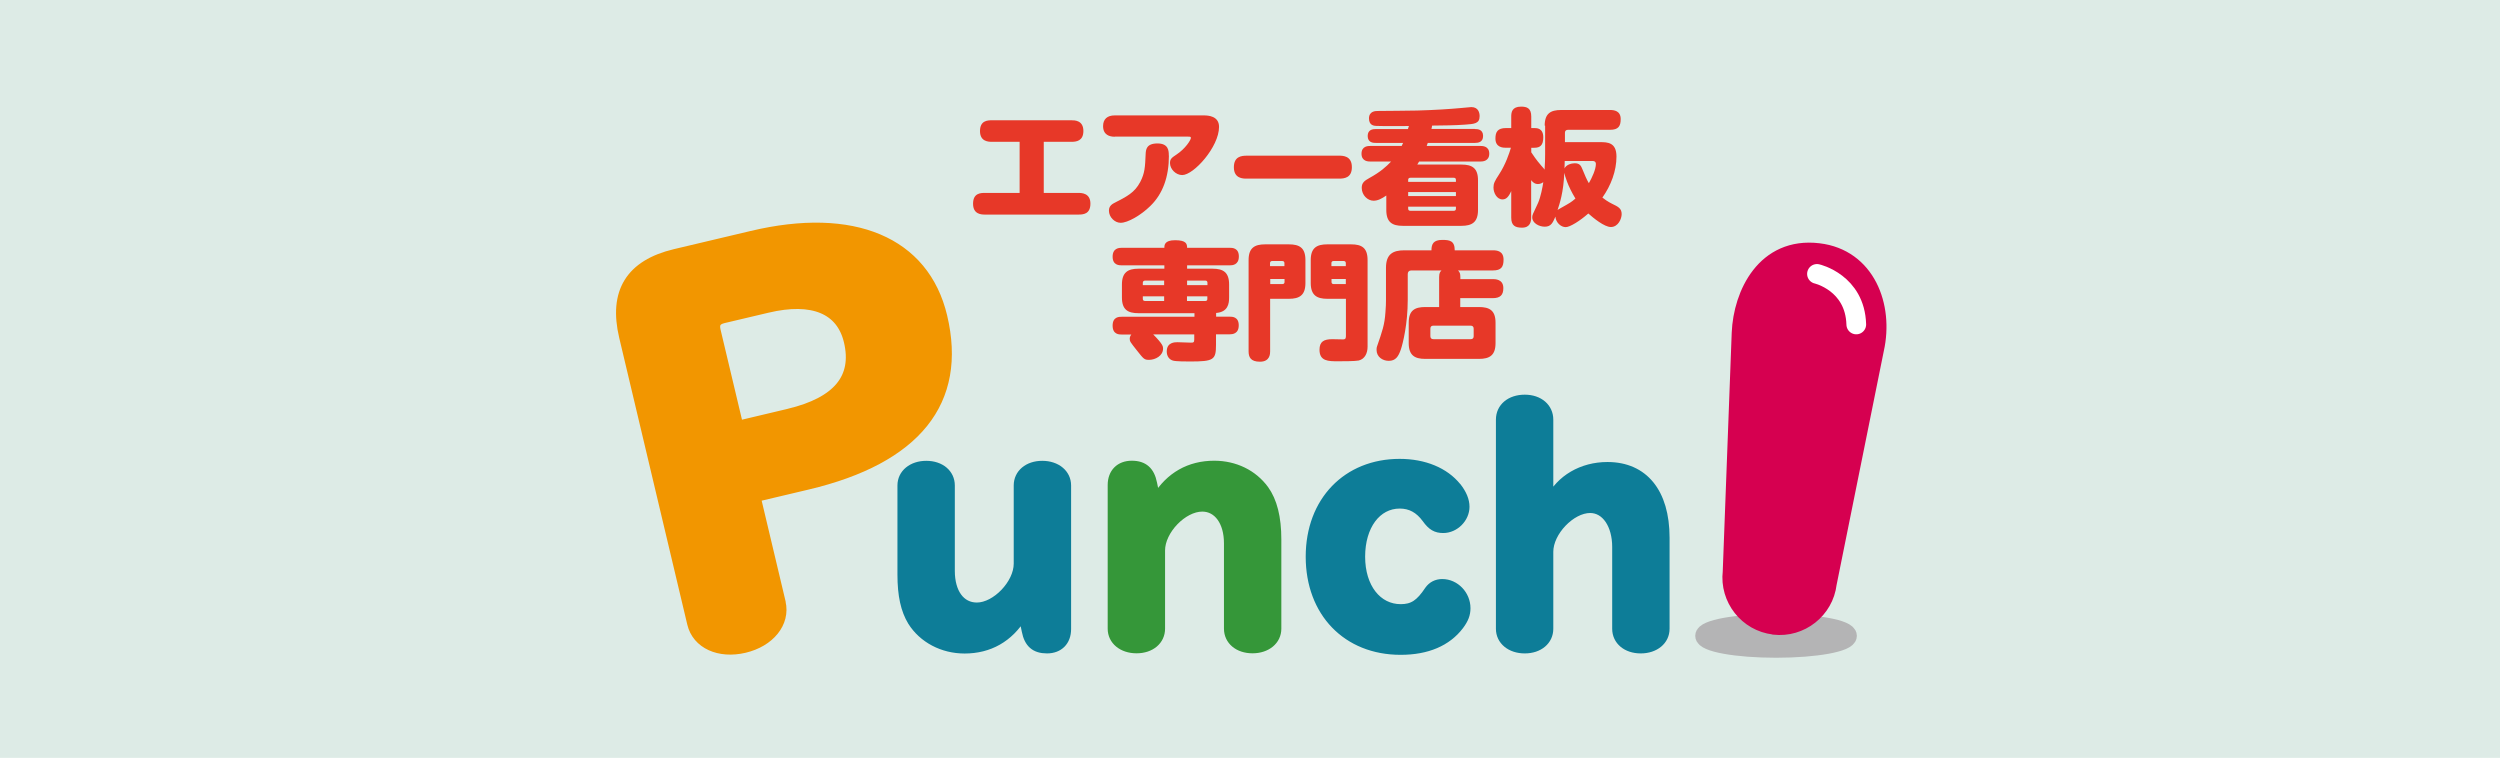
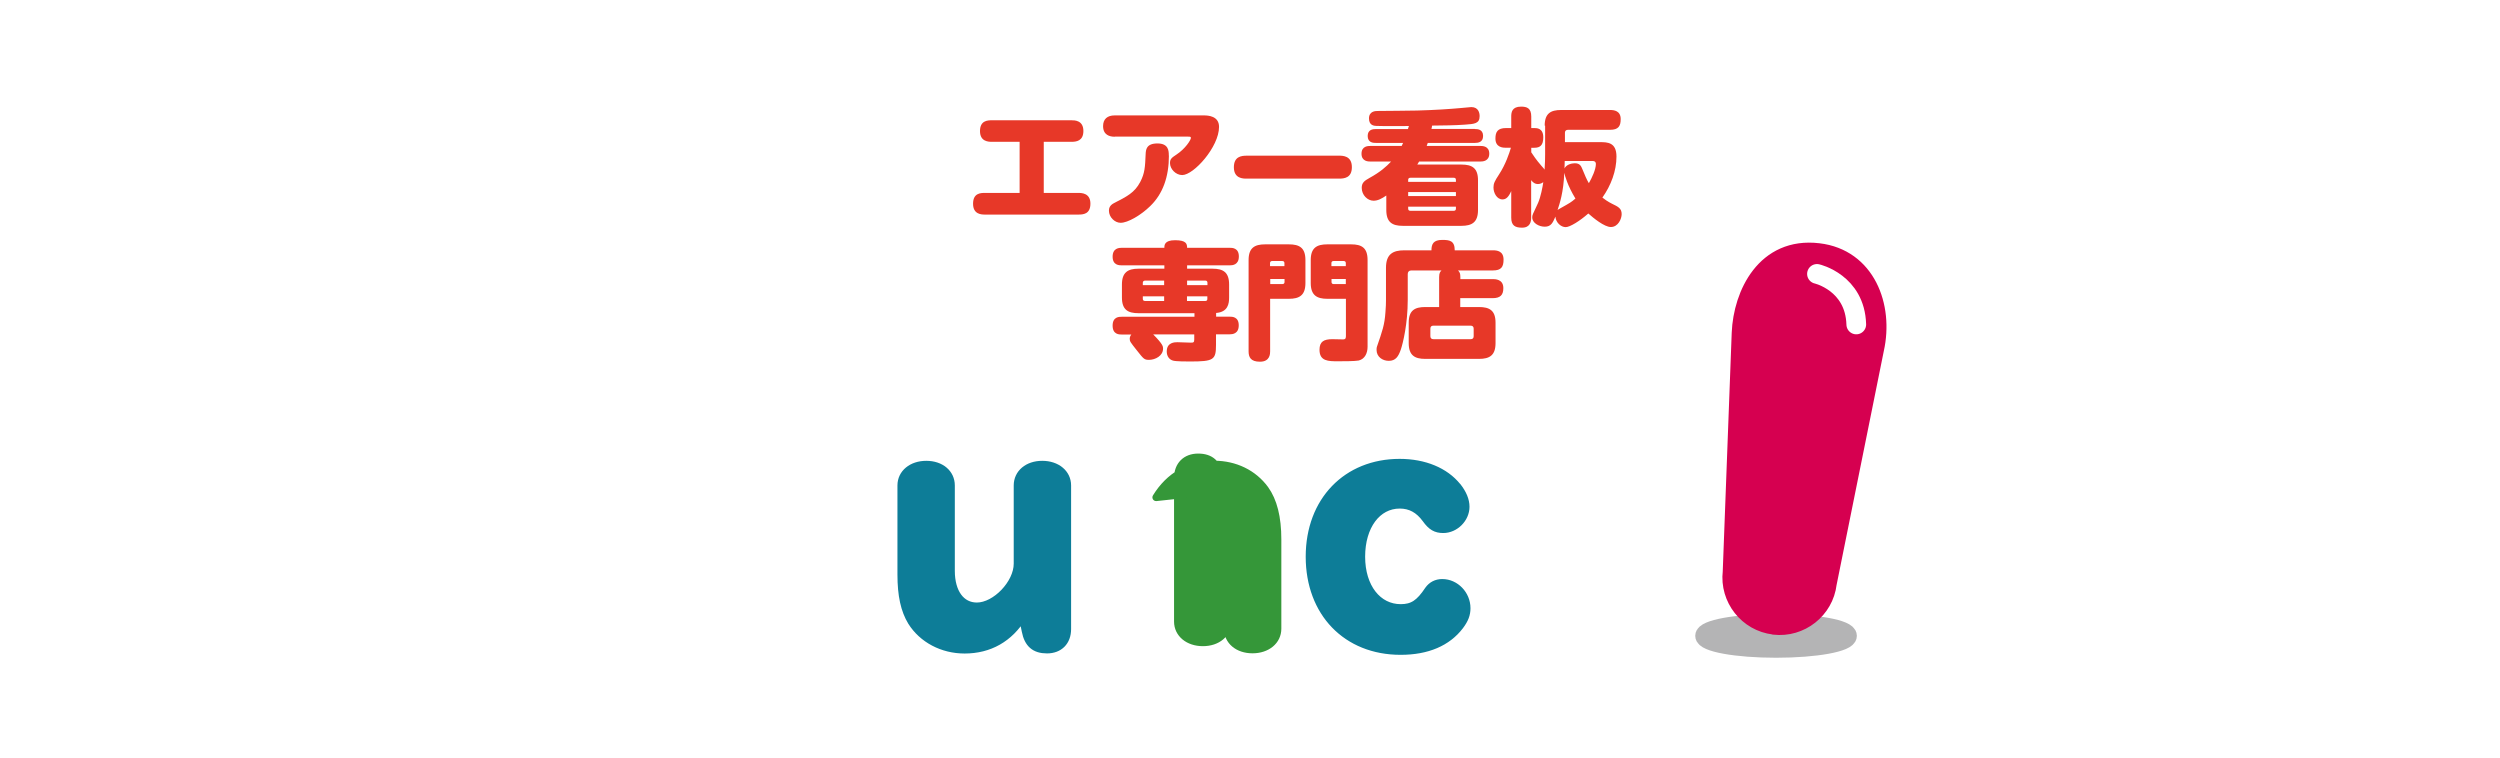
<svg xmlns="http://www.w3.org/2000/svg" id="_イヤー_2" viewBox="0 0 230.92 70">
  <defs>
    <style>.cls-1{fill:#b4b4b5;stroke:#b4b4b5;stroke-width:1.63px;}.cls-1,.cls-2,.cls-3,.cls-4,.cls-5,.cls-6{stroke-linejoin:round;}.cls-2{fill:#f29600;stroke:#f29600;stroke-width:1.12px;}.cls-3{fill:#d60050;stroke:#d60050;stroke-width:1.59px;}.cls-4{fill:none;stroke:#fff;stroke-linecap:round;stroke-width:1.82px;}.cls-5{fill:#0d7d98;stroke:#0d7d98;}.cls-5,.cls-6{stroke-width:.69px;}.cls-7{fill:#ddebe6;}.cls-8{fill:#e73828;}.cls-6{fill:#359739;stroke:#359739;}</style>
  </defs>
  <g id="design">
    <g>
-       <rect class="cls-7" width="230.92" height="70" />
      <g>
        <g>
-           <path class="cls-2" d="M72.01,55.67c.43,1.82-.98,3.54-3.27,4.08s-4.28-.36-4.71-2.18l-6.29-26.5c-.96-4.06,.57-6.54,4.63-7.51l7.09-1.68c9.33-2.22,15.85,.52,17.48,7.38,1.85,7.79-2.38,13.04-12.36,15.41l-4.9,1.16,2.34,9.85Zm.86-17.36c4.57-1.09,6.45-3.36,5.63-6.81-.72-3.03-3.41-4.17-7.65-3.16l-4.06,.96c-.7,.17-.95,.57-.78,1.27l2.11,8.87,4.76-1.13Z" />
          <path class="cls-5" d="M94.46,56.98c-1.22,1.99-3.07,3.04-5.36,3.04-2.05,0-3.9-.98-4.91-2.59-.65-1.07-.95-2.44-.95-4.35v-8.24c0-1.13,.98-1.93,2.32-1.93s2.29,.8,2.29,1.93v7.89c0,1.99,.92,3.27,2.38,3.27,1.73,0,3.75-2.11,3.75-3.93v-7.23c0-1.13,.95-1.93,2.29-1.93s2.32,.8,2.32,1.93v13.27c0,1.16-.74,1.9-1.88,1.9s-1.76-.54-1.99-1.73l-.27-1.31Z" />
-           <path class="cls-6" d="M106.79,45.94c1.22-1.99,3.07-3.04,5.36-3.04,1.93,0,3.63,.83,4.7,2.29,.77,1.07,1.16,2.59,1.16,4.64v8.24c0,1.13-.98,1.93-2.32,1.93s-2.29-.8-2.29-1.93v-7.89c0-1.96-.95-3.27-2.35-3.27-1.76,0-3.78,2.11-3.78,3.93v7.23c0,1.13-.95,1.93-2.29,1.93s-2.32-.8-2.32-1.93v-13.27c0-1.16,.74-1.9,1.88-1.9s1.76,.57,1.99,1.73l.27,1.31Z" />
+           <path class="cls-6" d="M106.79,45.94c1.22-1.99,3.07-3.04,5.36-3.04,1.93,0,3.63,.83,4.7,2.29,.77,1.07,1.16,2.59,1.16,4.64v8.24c0,1.13-.98,1.93-2.32,1.93s-2.29-.8-2.29-1.93v-7.89v7.23c0,1.13-.95,1.93-2.29,1.93s-2.32-.8-2.32-1.93v-13.27c0-1.16,.74-1.9,1.88-1.9s1.76,.57,1.99,1.73l.27,1.31Z" />
          <path class="cls-5" d="M134.62,44.93c.51,.65,.77,1.28,.77,1.88,0,1.1-.98,2.08-2.08,2.08-.68,0-1.1-.24-1.61-.95-.65-.89-1.43-1.31-2.41-1.31-2.08,0-3.54,1.96-3.54,4.79s1.52,4.73,3.63,4.73c1.1,0,1.73-.42,2.56-1.67,.3-.42,.74-.65,1.28-.65,1.22,0,2.26,1.07,2.26,2.35,0,.57-.18,1.04-.63,1.64-1.16,1.52-3.01,2.32-5.48,2.32-5,0-8.42-3.54-8.42-8.72s3.45-8.69,8.33-8.69c2.29,0,4.2,.8,5.33,2.2Z" />
-           <path class="cls-5" d="M143.12,46.15c.95-1.93,2.98-3.13,5.36-3.13,3.39,0,5.39,2.44,5.39,6.64v8.42c0,1.13-.98,1.93-2.32,1.93s-2.29-.8-2.29-1.93v-7.56c0-2.02-.98-3.48-2.38-3.48-1.73,0-3.75,2.11-3.75,3.93v7.11c0,1.13-.95,1.93-2.29,1.93s-2.32-.8-2.32-1.93v-19.32c0-1.16,.95-1.96,2.32-1.96s2.29,.83,2.29,1.96v7.38Z" />
          <ellipse class="cls-1" cx="164.05" cy="58.73" rx="6.65" ry="1.21" />
          <path class="cls-3" d="M163.86,57.82h0c-2.46-.29-4.23-2.54-3.94-5l.83-22.07c.15-3.59,2.28-8.08,7.22-7.49h0c4.47,.53,6.14,5.03,5.26,8.98l-4.37,21.65c-.29,2.46-2.54,4.23-5,3.94Z" />
          <path class="cls-4" d="M167.83,25.3s3.52,.8,3.63,4.67" />
        </g>
        <g>
          <path class="cls-8" d="M99.61,17.82c.29,0,1.11,.01,1.11,.99s-.69,1.01-1.11,1.01h-8.63c-.31,0-1.1-.01-1.1-1s.7-1,1.1-1h3.2v-4.72h-2.55c-.31,0-1.11-.01-1.11-.99s.7-1,1.11-1h7.34c.29,0,1.1,0,1.1,.99,0,.93-.67,1-1.1,1h-2.56v4.72h3.19Z" />
          <path class="cls-8" d="M102.96,12.63c-.47,0-1.07-.17-1.07-.98,0-.65,.39-.99,1.07-.99h8.23c.4,0,1.41,.05,1.41,1.06,0,1.85-2.34,4.45-3.4,4.45-.6,0-1.13-.56-1.13-1.11,0-.38,.17-.5,.58-.77,.84-.55,1.35-1.36,1.35-1.55,0-.12-.07-.12-.31-.12h-6.72Zm5.01,1.74c0,1.97-.56,3.54-1.73,4.67-.87,.85-2.07,1.54-2.73,1.54-.54,0-1.08-.52-1.08-1.12,0-.21,.06-.49,.47-.7,1.19-.61,1.9-.96,2.42-1.95,.43-.82,.45-1.41,.5-2.56,.02-.41,.05-1,1.09-1s1.05,.7,1.05,1.12Z" />
          <path class="cls-8" d="M115.16,16.5c-.34,0-1.19,0-1.19-1.05,0-.99,.69-1.07,1.19-1.07h8.52c.34,0,1.19,0,1.19,1.06,0,1-.72,1.06-1.19,1.06h-8.52Z" />
          <path class="cls-8" d="M136.23,11.92c.21,0,.76,0,.76,.64,0,.59-.47,.64-.76,.64h-4.35c-.07,.19-.07,.21-.1,.28h4.96c.18,0,.82,0,.82,.71s-.62,.73-.82,.73h-5.66c-.1,.16-.11,.19-.17,.28h4.08c.97,0,1.53,.31,1.53,1.45v2.75c0,1.13-.56,1.46-1.53,1.46h-5.42c-.97,0-1.52-.33-1.52-1.46v-1.34c-.43,.29-.78,.48-1.18,.48-.55,0-1.09-.52-1.09-1.19,0-.49,.27-.66,.71-.91,1.02-.56,1.57-1.06,2-1.52h-1.91c-.18,0-.82,0-.82-.72s.62-.72,.82-.72h2.89c.05-.09,.07-.14,.13-.28h-2.51c-.21,0-.76,0-.76-.64,0-.59,.47-.64,.76-.64h2.96s.06-.22,.09-.28c-2.24,.01-2.53,.01-3.02-.01-.18-.01-.67-.03-.67-.69s.58-.69,.78-.69c.58-.01,3.13-.02,3.66-.04,1.74-.05,3.04-.14,4.02-.23,.33-.03,.92-.09,.99-.09,.67,0,.77,.55,.77,.84,0,.69-.49,.72-1.33,.78-.87,.07-2.13,.08-3.06,.09-.02,.17-.04,.21-.06,.31h4.01Zm-1.75,4.88v-.19c0-.13-.07-.19-.2-.19h-4.01c-.13,0-.2,.07-.2,.19v.19h4.41Zm-4.41,1.31h4.41v-.37h-4.41v.37Zm0,.98v.19c0,.12,.07,.19,.2,.19h4.01c.13,0,.2-.07,.2-.19v-.19h-4.41Z" />
          <path class="cls-8" d="M142.68,11.61c0-1.13,.55-1.45,1.52-1.45h4.52c.38,0,.98,.08,.98,.84,0,.65-.21,.99-.98,.99h-3.89c-.18,0-.28,.1-.28,.27v.87h3.23c.69,0,1.53,.01,1.53,1.33s-.5,2.66-1.3,3.79c.16,.13,.5,.38,.87,.56,.6,.29,.91,.44,.91,.97,0,.41-.31,1.19-1,1.19-.6,0-1.62-.84-2.08-1.25-.78,.69-1.7,1.26-2.09,1.26-.44,0-.91-.42-.95-.97-.24,.56-.4,.93-.98,.93-.54,0-1.16-.34-1.16-.86,0-.21,.02-.24,.54-1.34,.24-.54,.42-1.48,.48-1.91-.23,.17-.45,.17-.5,.17-.32,0-.5-.21-.62-.36v3.46c0,.37-.09,.93-.84,.93-.64,0-1-.19-1-.93v-2.45c-.26,.58-.49,.77-.81,.77-.51,0-.83-.59-.83-1.1,0-.37,.11-.59,.51-1.2,.61-.93,.95-1.96,1.1-2.47h-.45c-.28,0-.98-.02-.98-.85,0-.62,.21-.97,.98-.97h.48v-1.06c0-.4,.07-.92,.91-.92,.54,0,.94,.14,.94,.92v1.06h.28c.23,0,.83,0,.83,.86,0,.73-.29,.96-.83,.96h-.28v.42c.15,.22,.44,.68,.94,1.25,.18,.2,.22,.24,.29,.35,.04-.48,.05-1.12,.05-1.41v-2.66Zm1.41,7.65c.98-.55,1.02-.57,1.43-.92-.73-1.19-.98-2.13-1.03-2.38-.07,1.81-.43,2.86-.62,3.44,.06-.05,.1-.07,.22-.14Zm.44-4.39c-.01,.43-.01,.56-.02,.69,.16-.35,.64-.48,.94-.48,.48,0,.59,.24,.73,.59,.17,.42,.4,.97,.58,1.25,.28-.48,.65-1.27,.65-1.78,0-.16-.1-.27-.28-.27h-2.6Z" />
          <path class="cls-8" d="M112.32,29.25h1.26c.23,0,.84,0,.84,.8s-.6,.83-.84,.83h-1.26v.97c0,1.39-.21,1.54-2.39,1.54-.36,0-1.3,0-1.58-.08-.36-.1-.58-.42-.58-.84,0-.86,.75-.86,.99-.86,.2,0,1.07,.04,1.24,.04,.23,0,.31-.02,.31-.29v-.47h-3.79c.91,.92,.91,1.12,.91,1.31,0,.66-.71,1.04-1.3,1.04-.44,0-.5-.09-1.11-.86-.6-.76-.67-.84-.67-1.08,0-.16,.06-.29,.15-.4h-.89c-.23,0-.84,0-.84-.82s.6-.82,.84-.82h6.72v-.33h-5.17c-.97,0-1.53-.31-1.53-1.45v-1.2c0-1.13,.56-1.46,1.53-1.46h2.39v-.31h-3.94c-.22,0-.84,0-.84-.8s.61-.82,.84-.82h3.94c0-.24,0-.7,.99-.7,1.04,0,1.11,.34,1.11,.7h3.94c.22,0,.84,0,.84,.8s-.61,.82-.84,.82h-3.94v.31h2.36c.97,0,1.52,.33,1.52,1.46v1.2c0,.57-.1,1.34-1.2,1.43v.34Zm-4.79-2.91v-.42h-1.77c-.12,0-.2,.08-.2,.19v.23h1.97Zm0,1.03h-1.97v.24c0,.12,.07,.19,.2,.19h1.77v-.43Zm2.11-1.03h1.89v-.23c0-.1-.06-.19-.18-.19h-1.7v.42Zm0,1.03v.43h1.7c.12,0,.18-.07,.18-.19v-.24h-1.89Z" />
          <path class="cls-8" d="M117.32,32.45c0,.21,0,.96-.94,.96-.86,0-1.05-.42-1.05-.96v-8.43c0-1.13,.56-1.45,1.53-1.45h2.19c.97,0,1.53,.31,1.53,1.45v2.12c0,1.14-.56,1.46-1.53,1.46h-1.73v4.85Zm0-7.87h1.32v-.28c0-.12-.07-.19-.2-.19h-.93c-.13,0-.2,.07-.2,.19v.28Zm0,1.66h1.13c.13,0,.2-.07,.2-.19v-.28h-1.32v.47Zm5.28,1.36c-.97,0-1.53-.33-1.53-1.46v-2.12c0-1.13,.56-1.45,1.53-1.45h2.2c.97,0,1.52,.31,1.52,1.45v8.01c0,.57-.24,1.13-.82,1.27-.32,.07-1.52,.07-1.91,.07-.89,0-1.71,0-1.71-1.06,0-.76,.4-.98,1.19-.98,.16,0,.84,.02,.98,.02,.27,0,.27-.15,.27-.37v-3.38h-1.71Zm1.71-3.02v-.28c0-.12-.07-.19-.2-.19h-.93c-.13,0-.2,.07-.2,.19v.28h1.32Zm0,1.66v-.47h-1.32v.28c0,.12,.07,.19,.2,.19h1.13Z" />
          <path class="cls-8" d="M134.88,25.78h2.99c.23,0,.99,0,.99,.83,0,.63-.27,.93-.99,.93h-2.99v.82h1.73c.97,0,1.53,.31,1.53,1.45v1.88c0,1.14-.56,1.46-1.53,1.46h-4.97c-.97,0-1.52-.33-1.52-1.46v-1.88c0-1.13,.55-1.45,1.52-1.45h1.29v-2.76c0-.41,.11-.51,.22-.62h-2.79c-.21,0-.33,.13-.33,.33v2.39c0,2.21-.44,4-.64,4.59-.22,.63-.47,1.04-1.11,1.04-.58,0-1.13-.37-1.13-1.01,0-.16,.01-.24,.04-.31,.49-1.43,.7-1.99,.78-3.17,.04-.41,.05-.9,.05-1.1v-3c0-1.28,.65-1.62,1.7-1.62h2.5c0-.58,.18-.96,1-.96,.67,0,1.15,.07,1.15,.96h3.53c.38,0,.98,.07,.98,.86,0,.68-.22,1-.98,1h-3.23c.17,.15,.22,.3,.22,.62v.19Zm1.24,4.58c0-.19-.1-.28-.29-.28h-3.42c-.2,0-.29,.09-.29,.28v.69c0,.19,.1,.28,.29,.28h3.42c.2,0,.29-.09,.29-.28v-.69Z" />
        </g>
      </g>
    </g>
  </g>
</svg>